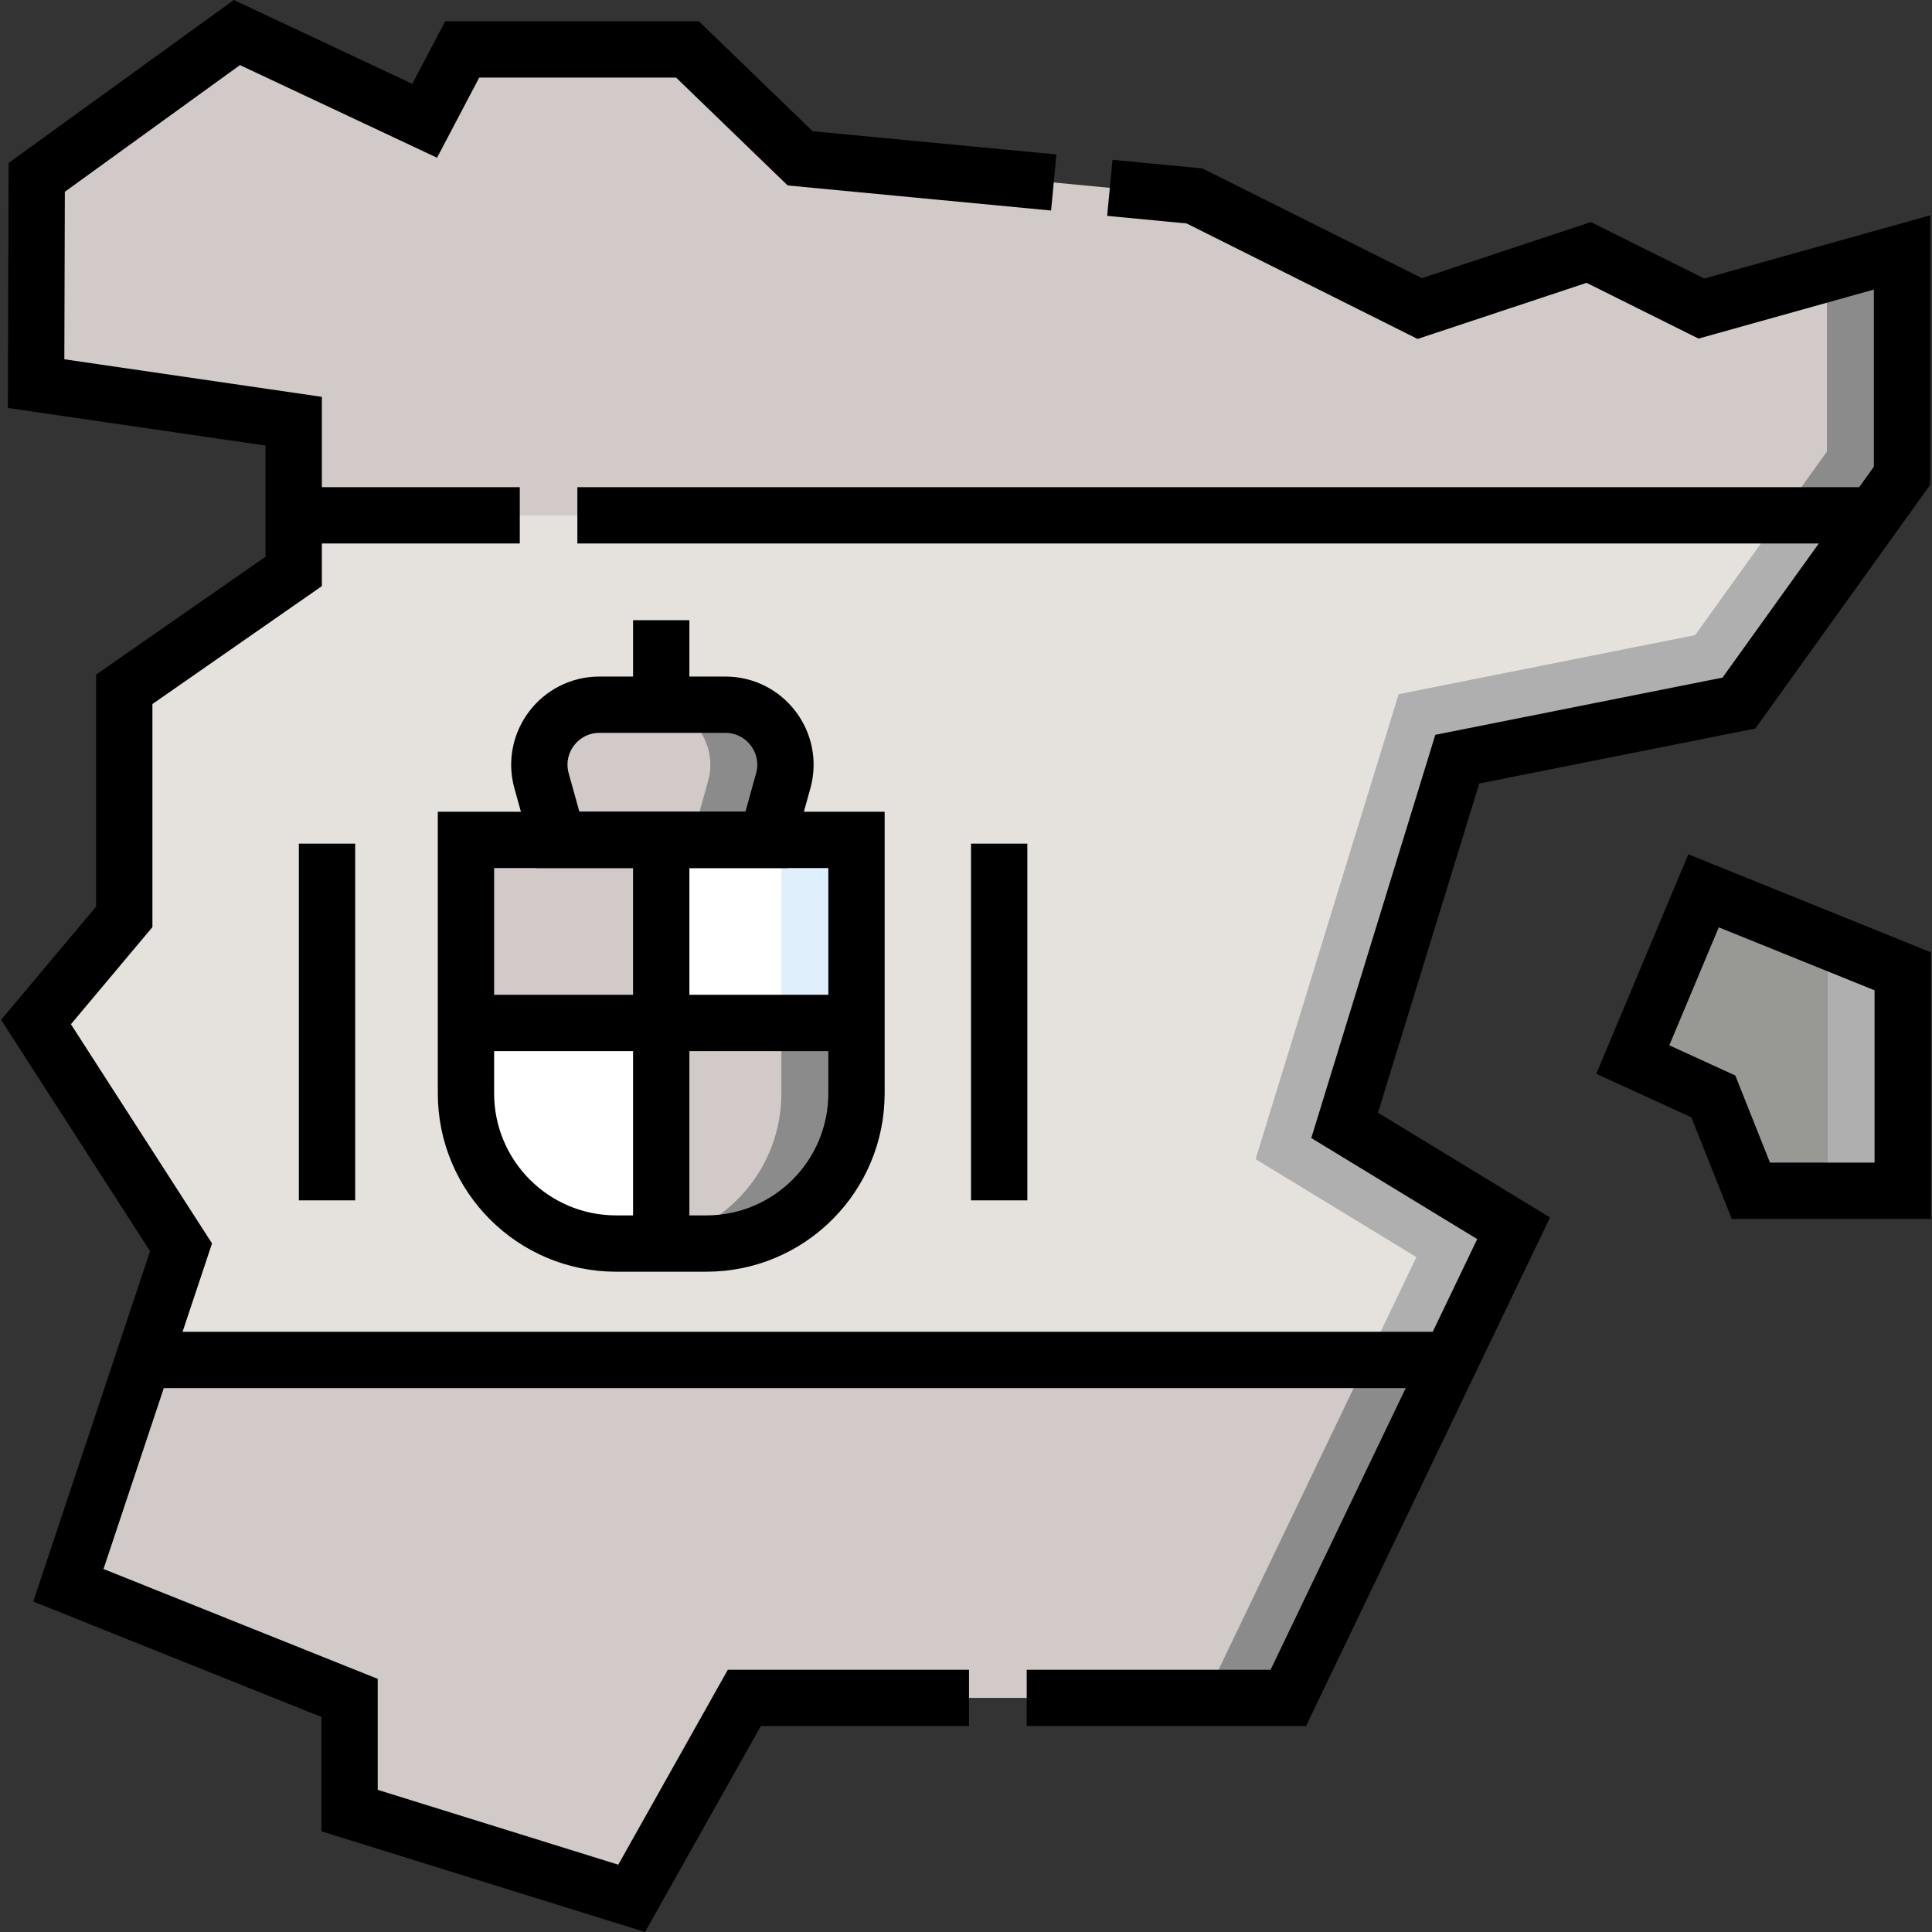
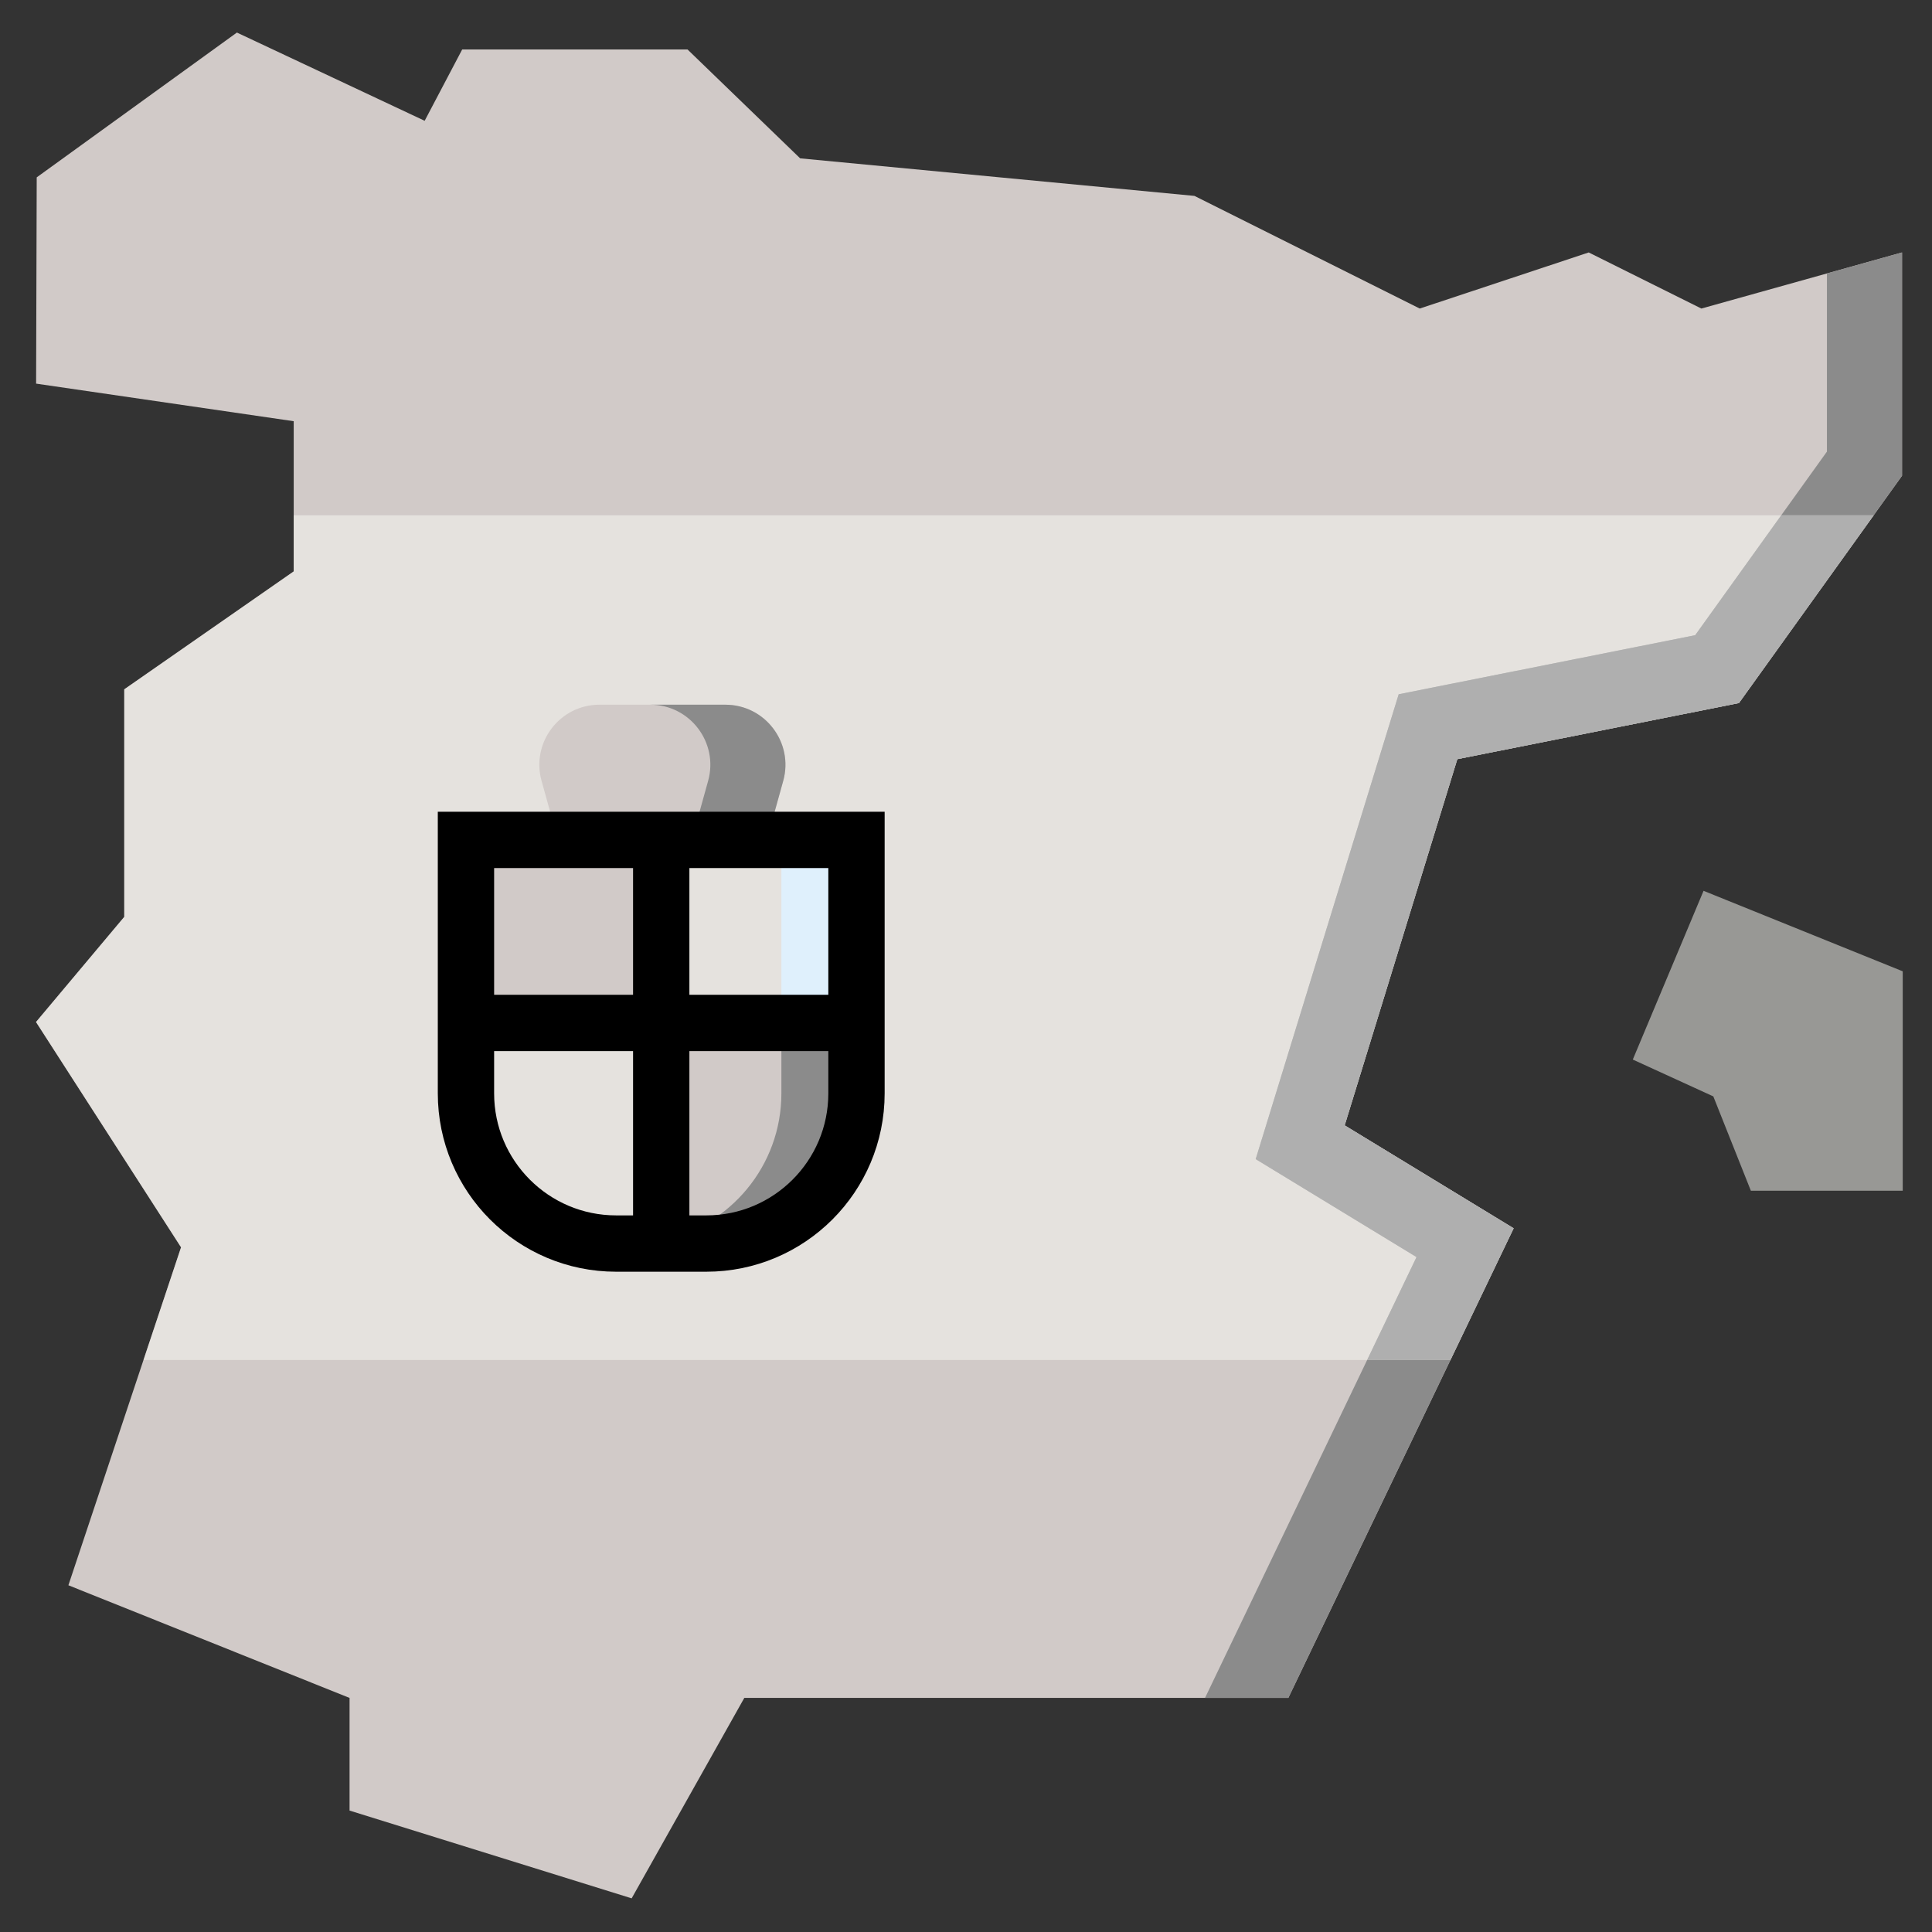
<svg xmlns="http://www.w3.org/2000/svg" version="1.1" width="512" height="512" x="0" y="0" viewBox="0 0 514.508 514.508" style="enable-background:new 0 0 512 512" xml:space="preserve" class="">
  <rect x="0" y="0" width="514.508" height="514.508" fill="#333333" stroke="none" />
  <g>
    <path d="M9.778 47.231 63.09 8.669l50 23.5 10-19h60l30 29 105 10 60 30 45-14.938 30 14.938 53.438-14.938v59.465l-43.438 60.535-75 14.938-30 97.527 45 27.41-60 125.063H198.215l-30 53.375-75.125-23.375v-30l-74.875-30 30-90-38.625-60 23.5-28v-60.598l45.125-31.402v-40l-68.6-10.006z" style="" fill="#d1cac8" data-original="#ff6b43" opacity="1" class="" />
    <path d="M486.528 72.822v47.441l-35.085 48.896-78.96 15.726-38.082 123.799 42.829 26.088-56.322 117.397h22.182l60-125.063-45-27.41 30-97.527 75-14.938 43.438-60.535V67.231z" style="" fill="#8b8b8b" data-original="#ff2900" class="" opacity="1" />
    <path d="m463.09 187.231 35.878-50H78.215v14.938L33.09 183.571v60.598l-23.5 28 38.625 60-10 30h348.054l16.821-35.063-45-27.41 30-97.527z" style="" fill="#f9f9f3" data-original="#fff08a" class="" opacity="0.51" />
    <path d="m463.09 187.231 35.878-50h-24.616l-22.909 31.928-78.96 15.726-38.082 123.799 42.829 26.088-13.143 27.397h22.182l16.821-35.063-45-27.41 30-97.527z" style="" fill="#afafaf" data-original="#ffc472" class="" opacity="1" />
-     <path d="M188.09 331.169h-24c-22.091 0-40-17.909-40-40v-67.5h104v67.5c0 22.091-17.908 40-40 40z" style="" fill="#ffffff" data-original="#ffffff" class="" />
    <path d="M208.09 223.669v67.5c0 22.091-17.909 40-40 40h20c22.091 0 40-17.909 40-40v-67.5h-20z" style="" fill="#dff0fc" data-original="#bedaee" class="" opacity="1" />
    <path d="M124.09 223.669h52v48.75h-52zM176.09 272.419v58.75h12c22.091 0 40-17.909 40-40v-18.75h-52z" style="" fill="#d1cac8" data-original="#ff6b43" opacity="1" class="" />
    <path d="M208.09 272.419v18.75c0 19.351-13.742 35.492-32 39.198v.802h12c22.091 0 40-17.909 40-40v-18.75h-20z" style="" fill="#8b8b8b" data-original="#ff2900" class="" opacity="1" />
    <path d="M204.215 223.669H148.59l-4.366-15.718c-2.832-10.195 4.835-20.282 15.416-20.282h33.524c10.581 0 18.248 10.087 15.416 20.282l-4.365 15.718z" style="" fill="#d1cac8" data-original="#ff6b43" opacity="1" class="" />
    <path d="M193.165 187.669h-20c10.581 0 18.248 10.087 15.416 20.282l-4.366 15.718h20l4.366-15.718c2.832-10.195-4.835-20.282-15.416-20.282z" style="" fill="#8b8b8b" data-original="#ff2900" class="" opacity="1" />
    <path d="M506.715 317.106h-40.443l-10-25.125-21.444-9.812 18.842-44.938 53.045 21.438z" style="" fill="#f9f9f3" data-original="#fff08a" class="" opacity="0.51" />
-     <path d="M486.715 250.586v66.52h20v-58.437z" style="" fill="#afafaf" data-original="#ffc472" class="" opacity="1" />
-     <path d="m295.559 50.023 22.531 2.146 60 30 45-14.938 30 14.938 53.438-14.938v59.465l-43.438 60.535-75 14.938-30 97.527 45 27.41-60 125.063h-69.666M258.059 452.169h-59.844l-30 53.375-75.125-23.375v-30l-74.875-30 30-90-38.625-60 23.5-28v-60.598l45.125-31.402v-40l-68.6-10.006.163-54.932L63.09 8.669l50 23.5 10-19h60l30 29 67.532 6.431M138.424 137.231H78.215M498.968 137.231H153.757M38.215 362.169h348.054" style="stroke-width:15;stroke-miterlimit:10;" fill="none" stroke="#000000" stroke-width="15" stroke-miterlimit="10" data-original="#000000" class="" opacity="1" />
    <path d="M188.09 331.169h-24c-22.091 0-40-17.909-40-40v-67.5h104v67.5c0 22.091-17.908 40-40 40z" style="stroke-width:15;stroke-miterlimit:10;" fill="none" stroke="#000000" stroke-width="15" stroke-miterlimit="10" data-original="#000000" class="" opacity="1" />
    <path d="M124.09 272.419h52v-48.75M228.09 272.419h-52v58.75" style="stroke-width:15;stroke-miterlimit:10;" fill="none" stroke="#000000" stroke-width="15" stroke-miterlimit="10" data-original="#000000" class="" opacity="1" />
-     <path d="M204.215 223.669H148.59l-4.366-15.718c-2.832-10.195 4.835-20.282 15.416-20.282h33.524c10.581 0 18.248 10.087 15.416 20.282l-4.365 15.718zM87.09 224.669v95M266.09 224.669v95M176.09 187.669v-22.5M506.715 317.106h-40.443l-10-25.125-21.444-9.812 18.842-44.938 53.045 21.438z" style="stroke-width:15;stroke-miterlimit:10;" fill="none" stroke="#000000" stroke-width="15" stroke-miterlimit="10" data-original="#000000" class="" opacity="1" />
  </g>
</svg>